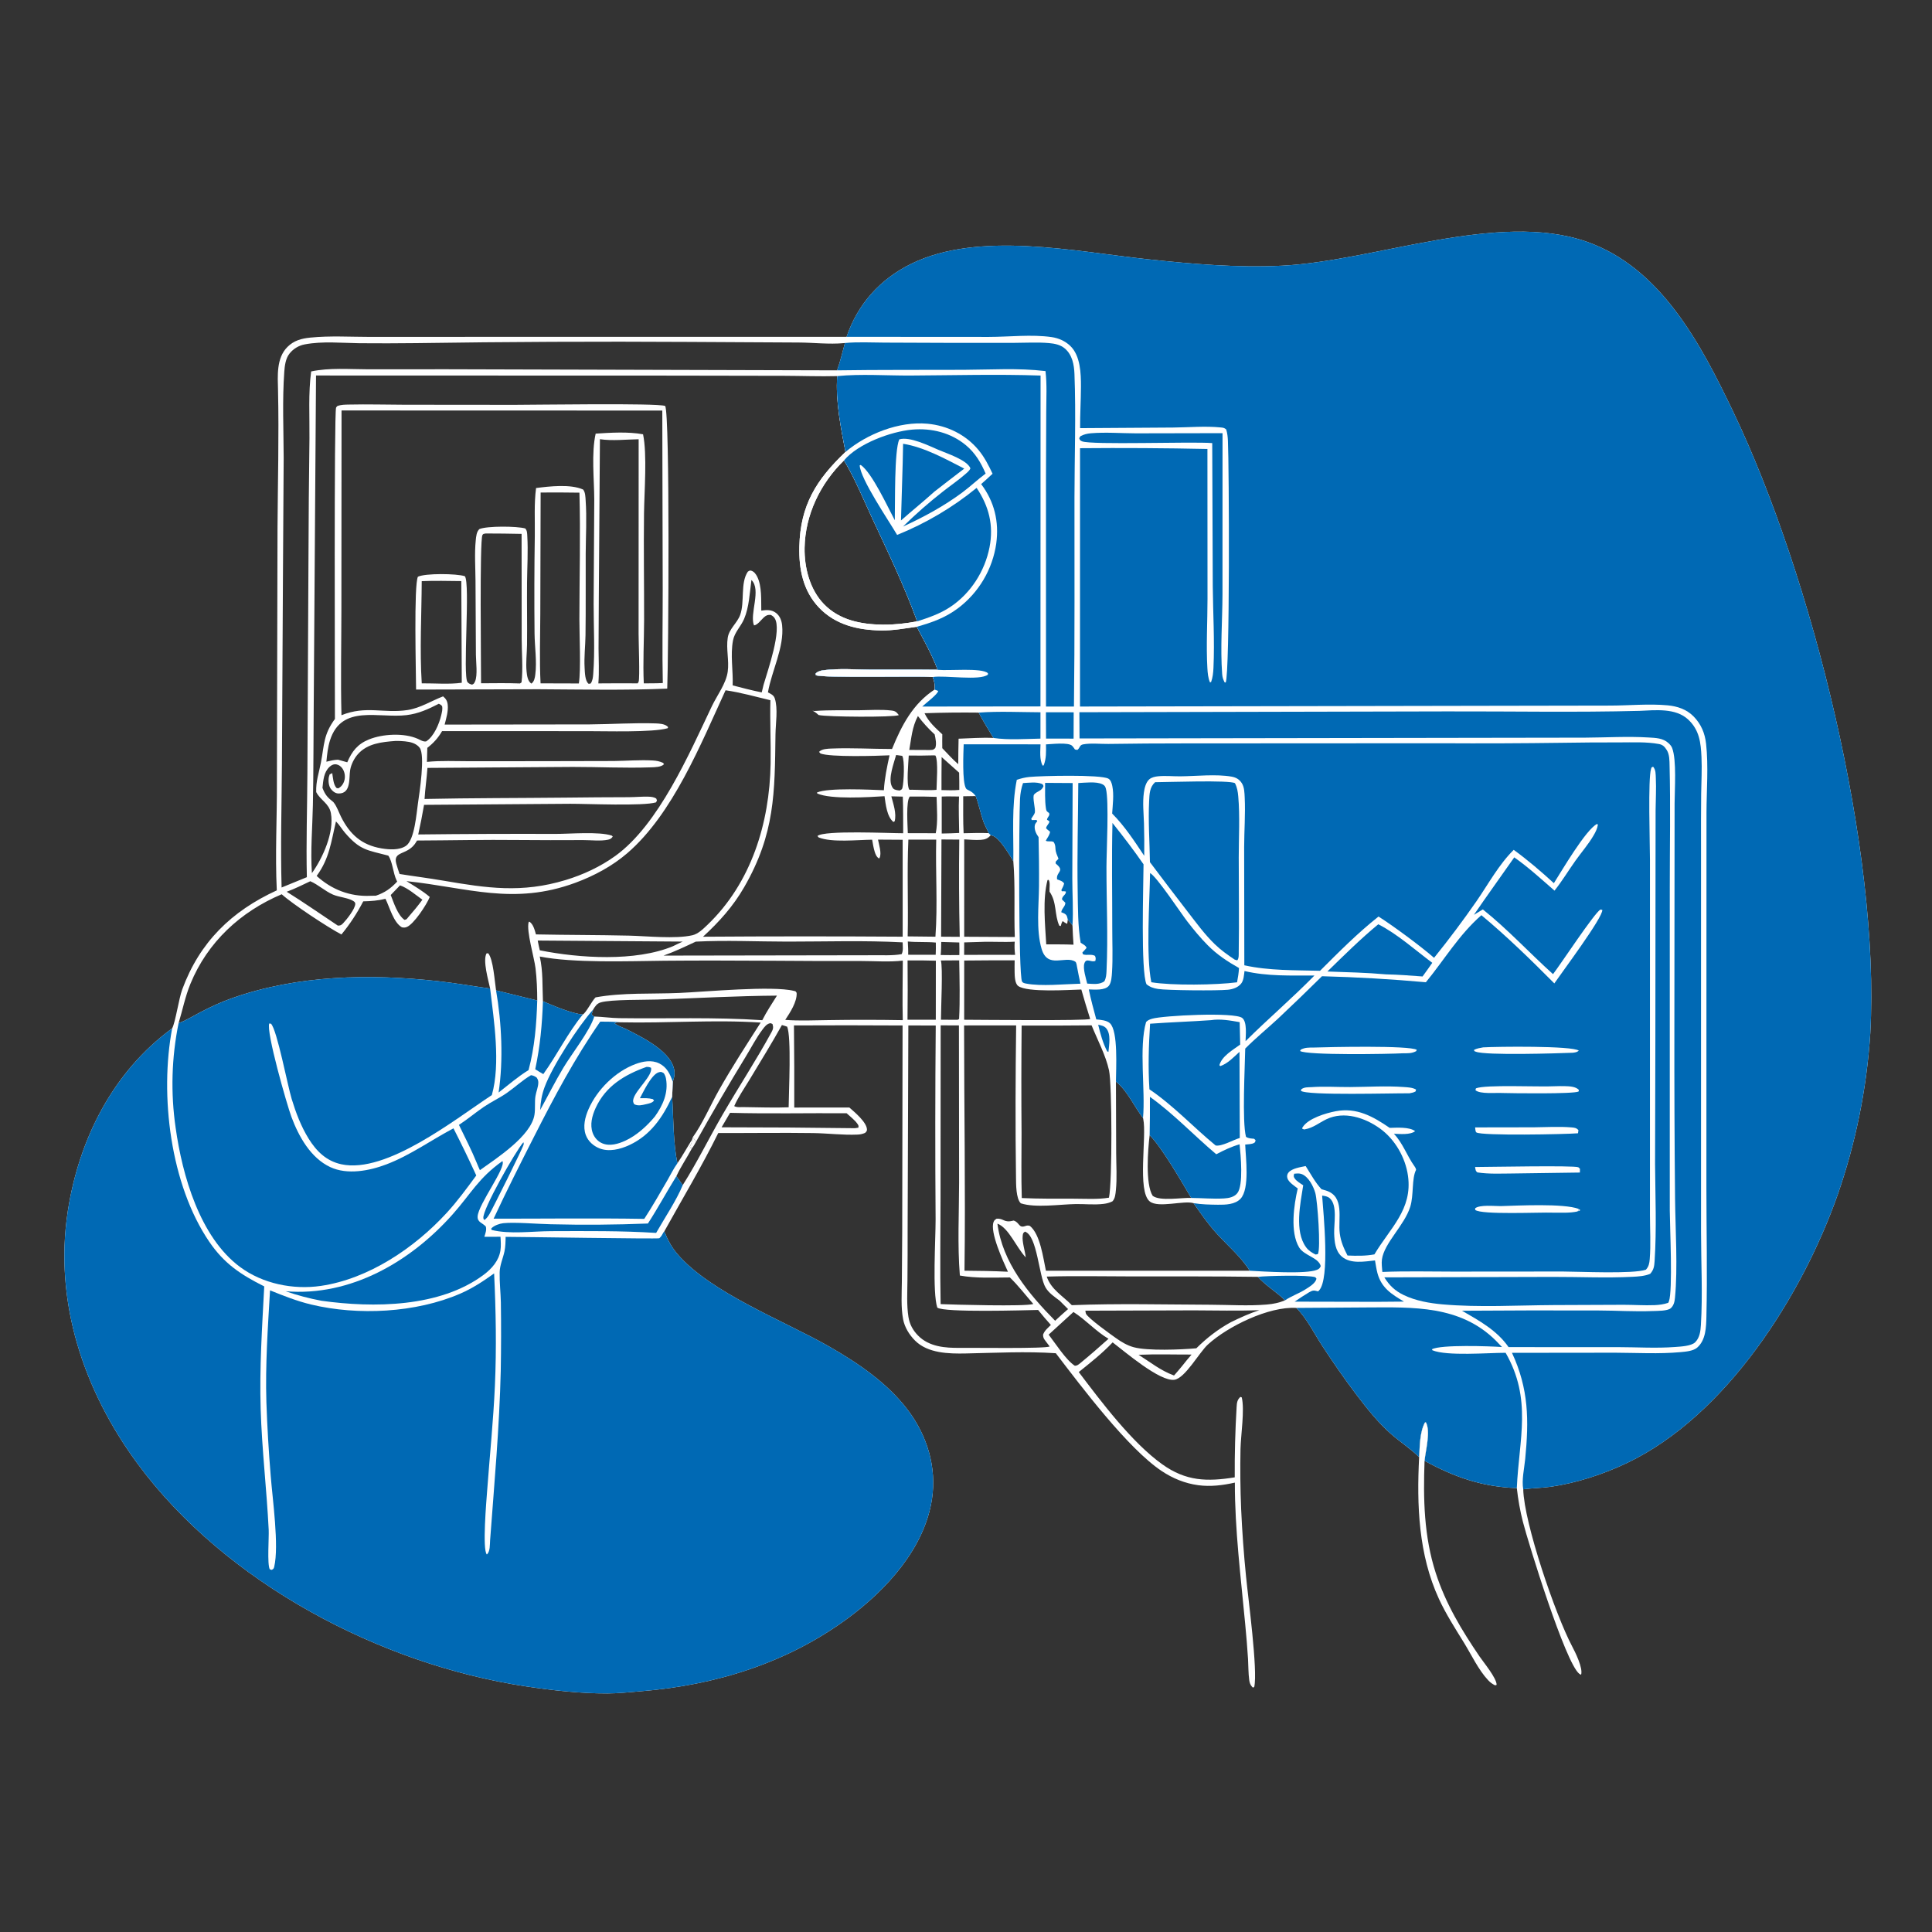
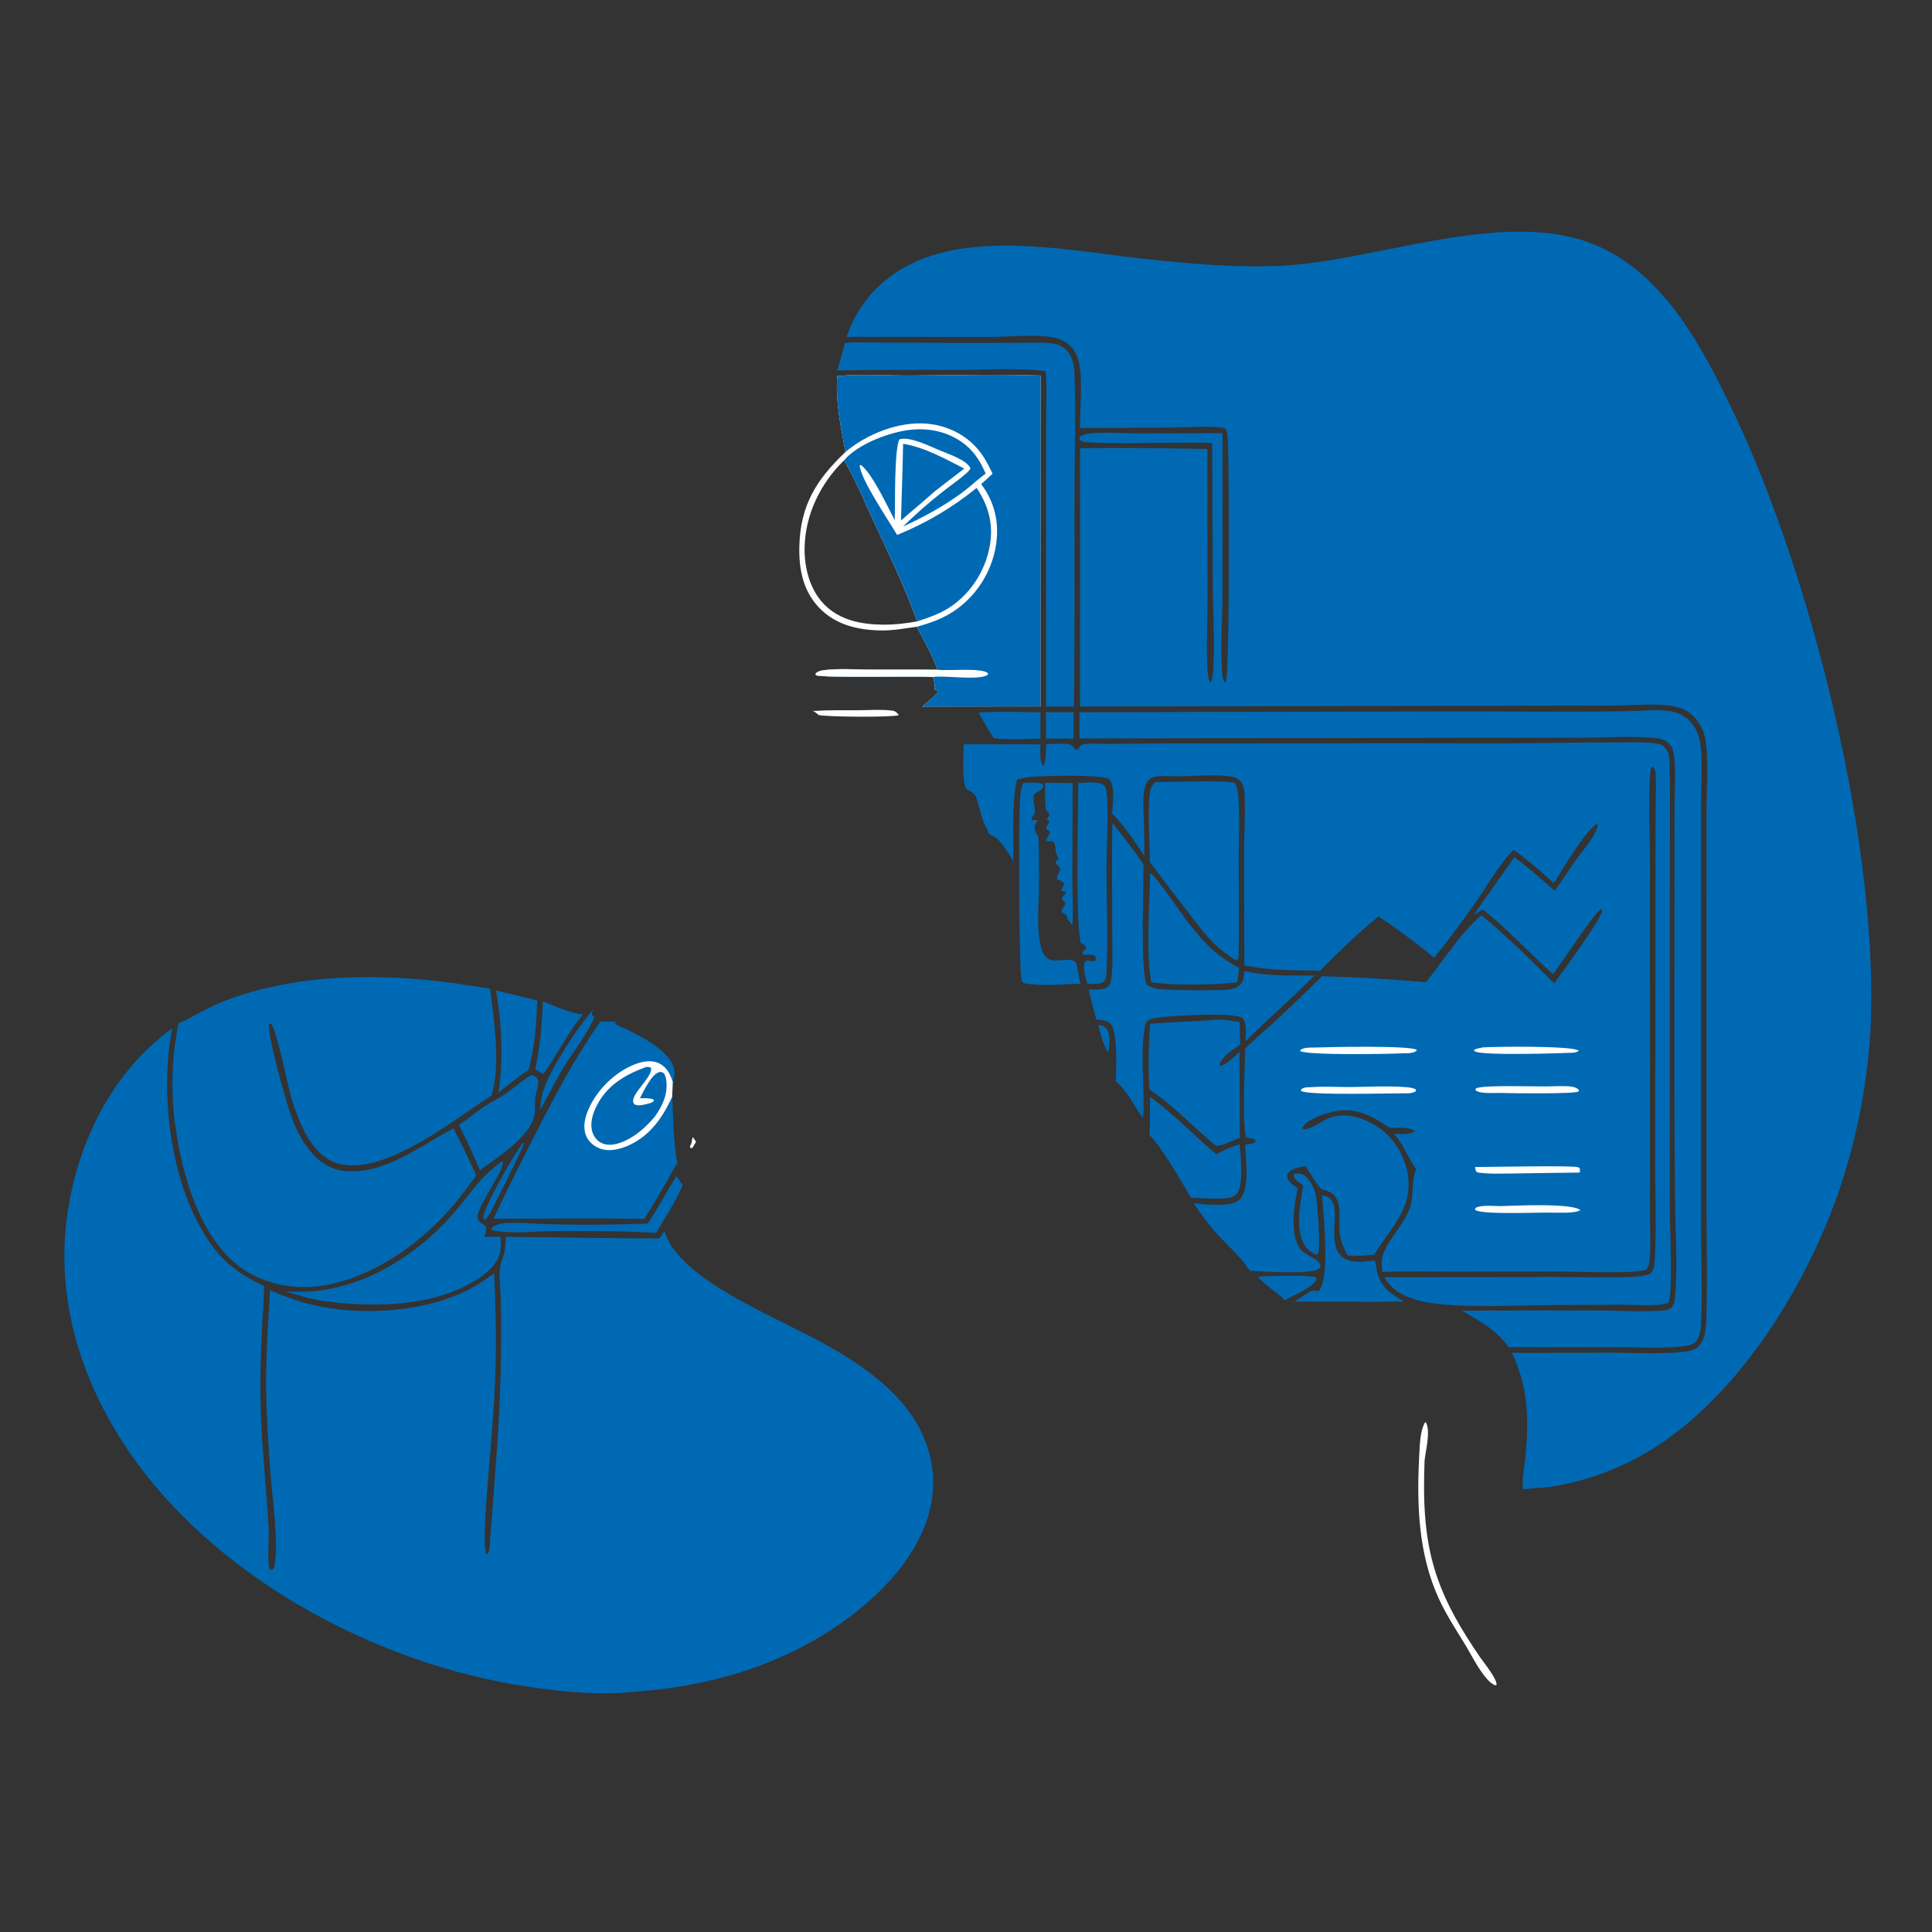
<svg xmlns="http://www.w3.org/2000/svg" width="1024" height="1024">
  <rect width="100%" height="100%" fill="#333333" stroke="none" />
-   <path fill="white" d="M448.7 178.527C454.59 161.171 466.467 147.925 482.971 139.821C518.805 122.224 570.007 133.334 608.364 137.426C631.849 139.932 655.819 141.993 679.44 140.826C728.673 138.393 793.807 111.627 840.927 128.092C880.41 141.888 901.637 182.7 918.616 218.184C960.517 305.751 996.595 450.842 991.305 547.543Q990.607 558.506 989.167 569.397Q987.727 580.287 985.551 591.055Q983.375 601.822 980.473 612.417Q977.571 623.012 973.957 633.386C955.101 686.804 915.027 750.229 862.421 775.378C850.041 781.296 835.922 785.936 822.286 787.957C817.329 788.692 812.293 788.683 807.346 789.361C807.78 807.32 824.431 855.918 833.212 872.498C834.919 875.721 839.108 884.101 838.019 887.613C837.563 887.459 837.482 887.466 837.042 887.123C829.691 881.398 810.07 817.884 807.168 806.586C805.641 800.643 804.634 794.798 803.942 788.714C785.667 788.108 770.936 782.911 755.04 774.266C755.568 768.897 758.403 758.591 755.727 753.822L755.202 754.012C752.436 759.286 752.542 766.469 752.176 772.317C747.7 767.848 742.146 764.293 737.372 760.116C730.534 754.134 724.497 746.541 719.004 739.307C712.637 730.925 706.599 722.164 700.833 713.358C696.623 706.929 692.554 698.585 687.071 693.224C672.543 692.326 650.684 703.009 640.182 712.651C635.643 716.819 628.103 730.507 622.468 731.305C614.766 732.396 596.294 716.482 589.722 711.487C584.271 717.276 577.946 722.245 571.763 727.222C583.743 743.023 599.894 764.581 616.044 776.13C628.582 785.095 639.776 785.377 654.437 783.023Q654.316 764.398 655.43 745.806C655.562 743.598 655.695 741.948 657.437 740.379L658.158 740.649C659.76 747.291 657.659 760.541 657.489 768.015Q657.168 783.963 657.835 799.901Q658.638 817.719 660.417 835.465C661.539 847.017 666.731 885.454 664.781 894.082L664.112 894.493C663.944 894.336 663.763 894.19 663.607 894.02C662.68 893.005 662.304 891.844 662.123 890.512C661.623 886.833 661.698 882.969 661.478 879.253Q660.886 870.021 659.984 860.814C657.673 836.011 654.466 810.738 654.499 785.818C648.096 787.245 641.653 788.06 635.107 787.187C628.061 786.248 621.579 783.584 615.687 779.654C597.811 767.734 573.161 734.972 559.606 717.239C543.873 716.188 527.673 717.032 511.904 717.361C502.947 717.547 491.765 717.323 484.996 710.543C481.946 707.489 479.474 703.516 478.664 699.236C477.451 692.826 477.947 685.893 478.004 679.39L478.195 652.795L478.385 543.523Q449.598 543.345 420.811 543.494Q421.049 565.26 420.968 587.028L450.173 587.003C452.926 589.42 459.485 594.854 459.509 598.735C459.515 599.618 459.079 599.822 458.541 600.448C457.129 601.051 456.002 601.291 454.466 601.359C446.772 601.698 438.714 600.663 430.98 600.552C414.224 600.31 397.453 600.593 380.693 600.516C372.157 617.911 361.541 635.624 352.095 652.651C353.866 657.101 355.832 660.861 358.944 664.534C376.352 685.072 415.523 700.026 439.228 713.549C454.768 722.413 470.521 733.12 481.348 747.575C491.464 761.08 496.513 777.707 493.964 794.55C490.024 820.583 469.92 842.511 449.514 857.605C417.295 881.439 379.212 893.203 339.553 896.413C333.72 896.885 327.835 897.544 321.98 897.56C307.691 897.598 292.952 895.95 278.821 893.827C201.802 882.259 119.403 839.008 72.766 775.587C44.383 736.988 28.518 690.039 35.944 641.92C41.801 603.965 59.747 568.123 91.25 545.045C93.034 541.673 94.74 529.436 96.6 524.387C105.813 499.375 122.665 482.949 146.704 471.911C145.786 452.882 146.836 433.571 146.769 414.501L147.086 279.829C147.231 255.541 147.905 231.35 147.363 207.06C147.19 199.273 146.373 189.838 152.371 183.864C155.768 180.481 159.798 179.408 164.421 178.939C174.945 177.871 185.903 178.571 196.491 178.569L254.145 178.54L448.7 178.527ZM165.32 462.779C171.096 454.703 177.246 441.132 175.372 430.968C174.412 425.758 169.815 424.168 167.593 419.815C167.409 413.876 169.007 409.874 170.098 404.179C171.904 394.75 171.374 389.401 177.519 381.069C177.535 365.81 177.011 218.998 178.13 216.073C178.261 215.729 178.587 215.495 178.816 215.206C180.873 214.441 182.948 214.477 185.121 214.427C194.814 214.205 204.552 214.498 214.25 214.52L272.748 214.574C283.336 214.581 347.94 213.552 352.554 215.155C355.136 219.408 354.311 348.704 353.649 364.984C331.014 365.941 308.193 365.435 285.536 365.313L220.533 365.487C220.498 356.694 219.28 309.831 221.512 305.67C225.436 303.796 241.974 303.958 246.384 305.398C249.331 309.138 245.151 358.2 247.793 361.545C248.369 362.274 249.318 362.702 250.203 362.865C251.148 362.531 251.313 362.17 251.755 361.235C253.251 358.075 252.257 350.692 252.24 347.054L252.028 307.848C251.987 300.818 251.449 293.363 252.156 286.386C252.355 284.412 252.546 281.798 254.104 280.408C258.208 278.73 273.858 278.824 278.397 280.088C279.414 281.263 279.383 282.525 279.475 284.05C279.961 292.163 279.423 300.584 279.346 308.721C279.242 319.706 279.468 330.694 279.339 341.676C279.284 346.382 278.625 351.284 279.106 355.963C279.329 358.13 279.692 361.089 281.664 362.327C283.161 361.171 283.474 359.404 283.712 357.577C284.626 350.578 283.389 342.747 283.32 335.646Q283.061 309.73 283.456 283.817C283.57 275.421 283.03 267.03 284.124 258.668C291.289 257.754 302.276 256.467 309.042 259.45C310.258 260.869 310.273 263.337 310.401 265.161C311.057 274.454 310.487 284.053 310.435 293.377C310.355 307.821 310.538 322.276 310.329 336.719C310.246 342.424 309.52 348.178 309.853 353.875C309.991 356.229 310.024 361.032 312.036 362.461L313.097 362.251C314.092 360.704 314.281 359.064 314.421 357.257C315.372 344.99 314.626 332.349 314.638 320.038L314.973 264.755C314.933 253.944 313.375 240.291 315.715 229.831C323.753 229.31 332.898 228.734 340.832 230.181C343.061 240.798 341.489 260.43 341.34 272.152C341.102 290.952 341.422 309.784 341.385 328.591C341.364 339.721 340.705 351.109 341.22 362.201C344.573 362.165 347.951 362.207 351.3 362.027C350.93 345.453 351.272 328.82 351.248 312.238L351.031 217.607L181.025 217.557L180.944 323.154C180.929 341.758 180.506 360.482 180.982 379.077C194.087 373.808 203.365 378.268 216.05 376.325C222.694 375.307 228.662 371.468 234.846 369.085C236.372 370.364 237.094 371.564 237.303 373.583C237.654 376.967 236.503 380.779 235.666 384.045L312.446 383.95C323.598 383.877 336.575 383.02 347.483 383.42C349.487 383.493 352.064 383.635 353.675 384.959C353.839 385.094 353.973 385.261 354.122 385.413L353.874 385.971C345.915 388.31 320.641 387.493 311.479 387.526L234.309 387.507C232.184 391.183 229.82 393.77 226.487 396.377Q226.332 400.097 226.288 403.819C233.663 403.056 241.389 403.467 248.811 403.461L287.107 403.436L325.286 403.353C332.107 403.278 339.147 402.683 345.949 403.067C348.008 403.184 349.576 403.489 351.451 404.34L351.941 405.046C350.485 406.616 346.979 406.637 344.914 406.709C331.21 407.187 317.305 406.473 303.579 406.49L226.556 407.003C226.196 412.505 225.346 417.975 225.022 423.469C249.874 422.947 274.711 423.011 299.565 422.758Q316.447 422.552 333.329 422.521C336.744 422.507 340.218 422.155 343.616 422.253C345.142 422.297 346.454 422.427 347.799 423.202L348.21 424.234L347.719 425.264C341.036 427.332 311.011 425.996 302.292 426.021L224.757 426.583Q223.407 434.469 221.672 442.28Q258.004 441.863 294.339 441.989C302.011 442.018 317.425 440.602 324.287 442.898L324.772 443.387C324.146 444.387 323.426 444.811 322.266 445.061C318.384 445.899 313.041 445.254 309.015 445.266C297.557 445.3 286.126 445.354 274.667 445.22C256.807 445.012 238.891 445.418 221.025 445.499L220.691 446.094C216.336 453.692 208.189 450.617 210.004 457.647C210.49 459.526 211.167 461.39 211.781 463.233C219.481 464.466 227.233 465.437 234.916 466.754C258.132 470.733 276.508 473.478 299.743 466.449C309.102 463.618 318.27 459.345 326.207 453.604C349.108 437.039 365.38 399.373 377.262 374.385C380.024 368.576 384.831 362.385 385.707 355.991C386.523 350.03 384.785 344.005 385.715 337.997C386.451 333.241 390.747 330.242 392.31 325.905C394.818 318.945 392.282 309.041 396.373 302.971C397.056 302.607 397.315 302.246 398.119 302.464C399.67 302.883 400.709 304.359 401.383 305.74C403.851 310.795 403.378 318.085 403.495 323.634C406.288 323.232 408.94 323.054 411.305 324.873C413.373 326.464 414.275 328.892 414.537 331.417C415.743 343.075 408.987 355.58 407.027 366.981C408.543 367.793 410.049 368.381 410.634 370.123C412.439 375.488 411.095 383.543 411.023 389.213C410.631 420.225 410.775 441.884 394.417 470.247C388.529 480.455 381.221 488.549 372.613 496.484Q425.525 496.115 478.437 496.464L478.428 445.095L465.364 445.013C465.837 447.461 467.397 452.378 466.195 454.659C466.125 454.792 466.019 454.902 465.931 455.023C464.654 454.311 464.048 452.846 463.613 451.461C462.966 449.404 462.64 447.18 462.256 445.057C454.376 445.134 440.85 446.657 433.903 443.849L433.264 443.103C436.721 439.937 471.758 441.66 478.704 441.633C478.654 435.175 478.758 428.673 478.497 422.223L472.43 422.074C473.452 426.111 475.299 431.198 474.178 435.298L473.531 435.668C470.047 432.825 469.406 426.193 468.824 422.002C460.355 422.534 440.499 423.808 433.172 420.575L433.014 420.046C439.148 417.398 461.124 418.571 468.472 418.834C468.843 412.523 470.129 406.491 471.472 400.33C464.539 400.66 440.067 401.377 434.871 399.366L434.106 398.513C435.633 396.862 438.749 396.821 440.92 396.735C451.537 396.314 462.178 396.982 472.792 396.977C477.88 384.466 483.827 373.042 495.352 365.476C495.737 363.134 495.117 361.046 494.411 358.826C485.581 358.28 436.169 359.465 432.455 357.874L432.25 357.073C432.391 356.929 432.518 356.769 432.674 356.64C433.821 355.689 435.315 355.367 436.762 355.19C444.719 354.219 453.661 354.861 461.716 354.915C473.465 354.993 485.221 354.825 496.967 354.98C493.999 347.032 489.858 339.68 485.899 332.202C479.505 333.061 473.494 334.249 466.983 334.152C454.714 333.969 442.81 331.201 434.087 322.034C425.625 313.143 423.376 301.624 423.665 289.704C424.199 267.707 432.666 254.283 448.113 239.548C445.656 226.579 442.799 212.566 443.747 199.335C434.417 199.583 425.025 199.214 415.688 199.185L355.767 199.08L167.499 199.022L166.288 373.099C166.11 390.945 166.196 408.804 165.84 426.646C165.602 438.516 164.495 450.976 165.32 462.779ZM223.527 308.026C223.44 325.645 222.402 344.743 223.538 362.184C230.391 362.123 238.016 362.816 244.748 361.873L244.504 307.985C237.525 307.925 230.501 307.72 223.527 308.026ZM538.581 543.487L510.982 543.499C510.985 586.811 511.77 630.201 511.198 673.504C518.886 673.562 526.551 673.663 534.231 674.048C531.808 668.734 524.41 652.825 526.67 647.537C527.067 646.609 527.397 646.524 528.176 645.949C532.197 645.626 531.938 648.371 537.218 646.918C540.352 647.796 539.912 651.025 543.199 649.9C544.25 649.541 544.776 649.405 545.872 649.762C551.365 654.214 552.894 666.703 554.359 673.511L662.363 673.521C657.947 666.313 650.861 660.364 645.175 654.128C640.49 648.989 636.565 643.415 632.631 637.703C627.461 636.112 613.959 640.463 609.388 636.78C602.633 631.338 607.895 602.393 605.943 593.066C605.907 592.895 605.864 592.725 605.824 592.555C601.013 586.282 597.646 578.298 591.474 573.237L591.595 611.233C591.617 617.638 592.097 624.445 591.442 630.809C591.238 632.797 591.072 635.243 589.614 636.739C588.016 637.508 586.665 637.869 584.901 638.087C580.001 638.69 574.985 638.099 570.061 638.179C561.795 638.313 548.827 640.323 541.055 637.782C538.438 635.237 538.549 627.541 538.501 624.065C538.127 597.268 538.226 570.285 538.581 543.487ZM314.977 538.78C319.381 538.902 323.792 539.58 328.246 539.641C353.504 539.988 378.781 539.023 404.026 540.727C406.256 536.237 409.162 531.964 411.803 527.701C390.664 527.85 369.503 529.039 348.376 529.773C341.765 530.003 323.85 529.687 318.438 531.277C316.295 531.907 315.498 533.317 314.381 535.088L313.625 537.508C314.309 538.595 313.856 538.172 314.977 538.78ZM384.56 365.861C371.514 394.206 356.658 431.373 332.498 452.185C324.495 459.078 314.834 464.251 304.953 467.893C272.117 479.994 247.913 470.439 215.433 467.019C219.661 469.663 223.977 472.167 227.782 475.405C226.228 479.366 219.291 489.952 215.532 491.353C214.554 491.718 214.011 491.671 213.015 491.495C208.531 488.931 206.521 480.841 204.302 476.382C200.479 477.352 196.462 477.654 192.528 477.733C189.236 484.062 185.496 489.769 180.971 495.289C174.028 491.72 154.693 478.925 149.315 473.971C127.442 483.224 109.986 499.358 100.914 521.488C98.102 528.348 96.792 535.301 94.643 542.309C98.648 540.844 102.464 538.461 106.243 536.484C111.697 533.631 117.244 531.072 123.052 529.024C157.809 516.772 195.829 516.05 232.126 520.031C241.375 521.045 250.557 522.674 259.776 523.941C258.879 519.626 255.776 509.156 257.859 505.331L258.74 505.252C261.448 508.329 262.185 520.228 262.92 524.919L284.751 530.281C284.742 524.615 284.517 518.828 283.84 513.202C283.146 507.436 278.935 493.596 280.183 488.764L280.519 488.476C282.648 489.706 283.439 493.062 284.063 495.254C300.52 495.587 317.015 495.524 333.454 495.906C342.829 496.124 358.031 497.771 367.027 495.691C370.051 494.992 372.768 492.29 374.961 490.192C398.204 467.95 407.897 436.285 408.442 404.754C408.636 393.556 408.037 382.328 408.326 371.139C400.497 369.285 392.524 367 384.56 365.861ZM358.491 623.408L361.864 628.13C369.486 616.123 375.817 603.157 382.961 590.834C391.431 576.223 400.763 561.994 408.857 547.183C409.769 545.513 410.01 544.609 409.451 542.766C408.759 542.447 408.593 542.185 407.805 542.426C406.159 542.931 405.173 544.329 404.175 545.641C400.748 550.144 398.08 555.471 395.099 560.297Q381.559 582.455 368.93 605.144L367.226 602.684C372.108 596.065 376.795 585.347 381.053 577.803C387.94 565.6 395.633 553.799 403.175 541.994C378.502 540.356 353.581 542.398 328.887 541.845C327.59 541.815 326.917 541.708 325.716 542.312C327.308 543.809 330.146 544.544 332.112 545.557C340.411 549.833 357.04 557.709 357.518 568.494C357.591 570.161 357.122 571.753 356.593 573.313L356.256 581.328C356.977 592.79 356.766 605.364 359.024 616.577C361.798 612.537 364.15 608.202 366.766 604.057C366.747 604.316 366.741 604.576 366.708 604.833C366.558 606.014 366.196 606.645 365.644 607.669L365.943 608.362L366.75 608.619C364.118 613.578 360.84 618.329 358.491 623.408ZM199.239 474.736C203.969 473.125 207.064 470.942 210.507 467.266L210.154 466.531C208.289 462.597 208.125 456.876 205.827 453.508C194.549 450.517 190.943 450.738 182.934 441.488C181.263 439.558 179.87 437.133 178.081 435.365C175.484 446.185 174.645 455.006 167.833 464.261C175.766 471.493 185.492 475.284 196.264 474.797C197.258 474.752 198.244 474.736 199.239 474.736ZM276.454 282.968Q266.952 282.761 257.448 282.752C256.643 282.938 256.106 282.794 255.695 283.591C254.165 286.561 255.002 352.964 254.968 362.153C261.826 362.138 268.73 361.971 275.58 362.251L276.417 361.688C277.282 354.588 276.489 345.824 276.502 338.512L276.454 282.968ZM403.731 366.976L404.731 362.869C406.822 355.589 414.625 333.726 410.556 327.627C409.978 326.76 409.402 326.406 408.523 325.897C406.799 325.819 405.987 326.184 404.713 327.366C403.334 328.645 401.507 331.26 399.64 331.472C397.16 325.414 403.666 312.578 398.271 307.389C397.369 314.109 397.068 321.767 394.385 328.065C392.682 332.061 389.365 335.039 388.516 339.417C387.032 347.065 388.627 355.477 388.327 363.27C393.442 364.583 398.546 365.962 403.731 366.976ZM495.799 496.471C497.04 479.442 495.786 462.092 496.214 445.004L481.456 445.023C480.679 462.105 481.478 479.221 481.088 496.306L495.799 496.471ZM414.439 543.29C408.952 553.151 402.975 562.768 397.16 572.439C394.454 576.939 391.272 581.451 389.152 586.258C390.487 587.062 392.547 586.773 394.125 586.79C402.057 586.854 410.079 587.217 418.001 586.896C418.066 578.814 419.538 549.369 417.179 544.15C416.271 543.853 415.366 543.526 414.439 543.29ZM498.804 496.468L508.674 496.534Q508.096 470.77 508.434 445.002L498.998 444.933L498.804 496.468ZM577.813 540.064Q575.337 532.307 573.128 524.469C566.866 524.615 544.467 526.189 539.634 522.575C537.887 521.269 537.812 517.29 537.767 515.334C537.719 513.226 537.758 511.112 537.789 509.003Q524.419 508.962 511.049 509.105L511.032 540.489C517.289 540.499 576.38 541.138 577.813 540.064ZM559.236 700.025Q562.606 696.867 566.097 693.843L561.575 689.34C558.94 687.37 555.899 685.336 554.188 682.448C550.567 676.338 549.82 654.972 543.25 652.784C542.241 653.516 542.214 653.682 542.052 654.941C541.636 658.167 543.318 663.074 543.667 666.446C538.486 660.893 534.703 650.849 528.655 648.56C531.313 669.217 545.172 685.735 559.236 700.025ZM495.964 543.554L481.443 543.502L481.061 651.817Q481.086 665.149 480.968 678.481C480.923 684.925 480.487 691.667 481.501 698.048C482.116 701.918 483.873 705.123 486.619 707.904C492.477 713.838 500.984 714.501 508.868 714.386C514.953 714.298 554.465 714.904 556.344 713.643L554.291 710.936C553.259 709.527 552.949 709.274 552.826 707.476C553.564 705.255 555.375 703.87 556.991 702.26C554.656 699.662 552.403 697.032 550.22 694.305C543.326 694.437 500.25 695.779 496.774 693.051C494.142 684.81 495.909 657.054 495.89 646.242Q495.512 594.897 495.964 543.554ZM382.457 597.495Q417.775 597.489 453.09 597.969L454.956 597.703C455.124 596.667 455.06 596.529 454.475 595.676C453.072 593.632 450.555 591.747 448.731 590.045C428.167 589.897 407.495 590.388 386.946 589.819L382.457 597.495ZM286.107 503.682C307.053 507.883 336.869 509.791 356.734 501.494C358.434 500.67 360.125 499.809 361.86 499.06L284.997 498.509C285.357 500.231 285.669 501.98 286.107 503.682ZM555.809 707.388C559.445 712.073 564.904 720.759 569.665 723.875C570.99 723.879 571.661 723.203 572.646 722.429C577.739 718.257 582.631 713.969 587.54 709.585C580.915 705.706 575.528 699.579 568.956 695.381L555.809 707.388ZM232.585 373.002C226.981 375.882 221.822 378.254 215.515 379.026C200.768 380.83 181.016 373.093 174.908 392.403C173.75 396.063 173.362 399.914 172.991 403.718C175.057 403.224 177.014 402.717 179.151 402.662Q181.616 403.311 184.061 404.031C186.519 398.259 189.502 394.365 195.537 391.924C202.892 388.949 214.108 388.349 221.438 391.586C222.853 392.211 224.251 393.216 225.841 392.967C229.954 390.405 232.758 383.738 233.841 379.138C234.233 377.471 234.657 375.979 234.324 374.273C233.687 373.553 233.513 373.431 232.585 373.002ZM495.992 540.493L496.021 509.191Q488.527 508.962 481.031 509.053Q481.185 524.774 480.998 540.494L495.992 540.493ZM481.155 441.589L495.967 441.628C497.192 435.538 496.542 428.578 496.413 422.361Q489.306 422.09 482.194 422.187C480.105 424.661 481.068 437.6 481.155 441.589ZM481.934 397.477L492.625 397.525C494.195 397.436 494.527 397.633 495.696 396.508C496.522 394.375 495.865 391.454 495.387 389.257Q490.508 384.786 486.51 379.513C483.374 385.465 483.099 391.027 481.934 397.477ZM499.436 389.201C499.426 391.645 499.358 394.103 499.425 396.546C502.185 399.388 504.882 402.467 507.892 405.04Q507.903 398.279 508.074 391.521C514.16 391.335 520.464 390.814 526.539 391.136C523.871 386.697 521.126 382.289 518.72 377.701Q504.369 377.526 490.025 378.023C492.216 382.693 495.767 385.735 499.436 389.201ZM368.772 499.085C363.134 501.707 357.541 504.422 351.67 506.488L462.467 506.303C467.473 506.223 472.983 506.601 477.9 505.716C478.819 503.909 478.466 501.469 478.413 499.465C458.208 498.383 437.666 499.078 417.424 499.07C401.342 499.064 384.803 498.255 368.772 499.085ZM170.916 417.569C172.259 421.186 173.62 422.734 176.653 425.075C176.785 425.244 176.921 425.411 177.051 425.583C178.606 427.636 179.587 430.571 180.745 432.889C185.397 442.198 191.651 447.879 202.133 449.649C206.208 450.337 211.624 450.736 215.178 448.306C219.749 445.18 220.742 431.085 221.54 425.65C222.365 420.035 225.412 400.269 222.438 396.34C220.622 393.941 217.488 393.2 214.653 392.929Q212.122 392.662 209.577 392.721C202.442 393.254 194.74 394.015 189.677 399.74C187.685 401.992 186.134 405.106 185.602 408.071C184.865 412.178 186.245 420.618 179.516 420.57C177.792 420.558 176.45 419.52 175.428 418.226C174.143 416.596 173.891 413.618 174.346 411.666C174.46 411.178 174.58 410.879 174.75 410.381C174.905 410.329 175.061 410.281 175.214 410.224C175.852 409.988 175.623 410.124 176.078 409.655C176.473 412.06 176.633 415.818 178.352 417.633C179.25 417.84 179.068 417.99 179.763 417.569C181.375 416.593 182.378 414.752 182.687 412.928C183.011 411.008 182.579 408.83 181.432 407.243C180.688 406.214 179.642 405.392 178.368 405.153C176.938 404.884 175.706 405.481 174.682 406.427C171.546 409.325 171.357 413.62 170.916 417.569ZM508.252 543.495L498.574 543.457L498.504 635.976C498.461 654.417 498.183 672.763 498.552 691.209C505.898 691.5 543.067 692.559 547.69 691.151C543.63 686.527 539.672 681.323 535.259 677.071C526.492 677.11 517.397 677.619 508.745 676.063C507.425 659.662 508.323 643.228 508.342 626.805L508.252 543.495ZM631.379 634.939C626.209 626.266 615.726 607.962 609.333 601.693C608.42 609.161 606.978 627.566 610.941 633.807C614.849 636.807 626.265 634.693 631.379 634.939ZM416.188 540.558C423.844 541.17 431.783 540.747 439.462 540.668Q458.975 540.362 478.488 540.703C478.225 530.202 478.465 519.646 478.505 509.14C471.454 509.986 463.849 509.365 456.717 509.364Q433.661 509.421 410.605 509.224C391.083 509.153 371.524 509.015 352.004 509.215C333.149 509.407 304.058 510.522 286.073 506.975C287.881 514.769 287.413 522.748 287.765 530.687C293.146 533.013 303.275 537.305 308.917 537.704C310.783 536.57 313.539 530.758 315.658 528.632C330.049 526 345.312 526.917 359.892 526.289C373.73 525.693 409.383 522.315 420.769 525.189C421.798 525.448 421.634 525.277 422.24 526.268C422.504 531.009 418.741 536.704 416.188 540.558ZM151.957 472.642C161.144 478.378 170.037 484.597 179.061 490.587C180.409 490.614 180.892 490.354 181.845 489.366C183.688 487.458 188.358 481.617 188.3 478.982C188.284 478.264 187.747 477.859 187.174 477.503C184.436 475.803 179.634 475.531 176.463 474.146C172.191 472.28 168.673 468.887 164.464 467.071C160.346 469.017 156.245 471.096 151.957 472.642ZM499.132 422.185L499.132 441.786Q503.759 441.725 508.38 441.485C508.331 435.089 507.997 428.55 508.309 422.17C505.253 422.141 502.186 422.048 499.132 422.185ZM286.508 362.189L306.807 362.249C307.953 354.871 307.082 336.657 307.09 328.149C307.111 305.858 307.722 283.391 307.115 261.122Q296.832 260.955 286.547 261.046L286.372 325.173C286.333 337.465 285.878 349.919 286.508 362.189ZM207.094 474.381C208.719 478.454 210.731 484.976 214.389 487.552C215.664 487.328 215.587 487.057 216.394 486.116C219.019 483.109 221.532 480.1 223.88 476.871C220.34 474.33 216.119 470.67 212.019 469.257L207.094 474.381ZM541.485 543.564Q541.215 572.071 541.442 600.577C541.457 612.068 541.197 623.489 541.568 634.987C550.746 635.413 559.942 635.323 569.127 635.329C575.194 635.332 581.783 635.796 587.776 634.795C589.571 626.452 589.4 574.711 587.811 567.346C586.077 559.309 581.653 551.125 578.568 543.454Q560.027 543.642 541.485 543.564ZM622.263 729.039C623.726 727.354 625.217 725.687 626.606 723.941C628.214 721.894 629.838 719.894 631.56 717.94C622.239 717.969 612.781 717.648 603.477 718.069C609.705 721.976 615.131 726.434 622.118 728.984C622.166 729.002 622.214 729.021 622.263 729.039ZM511.044 499.49L511.015 506.104L530.375 506.061L538.021 506.1C537.754 503.698 537.626 501.535 537.826 499.113C531.723 499.476 525.663 498.957 519.582 499.245Q515.314 499.42 511.044 499.49ZM481.654 400.446C481.501 404.251 480.289 415.513 481.901 418.518C482.288 418.563 482.774 418.695 483.147 418.579C487.53 418.602 492.018 419.017 496.377 418.633C496.395 414.827 497.392 403.467 495.818 400.466L495.157 400.353Q488.407 400.558 481.654 400.446ZM499.005 418.764C502.158 418.84 505.302 418.976 508.447 418.669C508.432 415.627 508.48 412.567 508.362 409.529Q503.763 405.351 499.087 401.259C499.049 407.092 498.961 412.931 499.005 418.764ZM495.937 506.058C496.044 503.889 496.055 501.746 496.007 499.574C491.055 499.103 486.049 499.501 481.156 499.012C481.248 501.341 481.427 503.703 481.35 506.032L495.937 506.058ZM498.871 499.254C498.832 501.57 498.814 503.873 498.586 506.18C501.878 506.199 505.189 506.29 508.479 506.196C508.54 503.971 508.499 501.759 508.447 499.535L498.871 499.254ZM474.966 400.166C473.773 404.527 470.631 412.563 472.687 416.754C473.313 418.029 473.612 418.325 474.949 418.696C475.539 418.859 476.257 418.909 476.855 418.99C477.775 418.446 478.061 418.578 478.33 417.481C479.049 414.546 479.607 403.062 478.197 400.614L474.966 400.166ZM507.553 540.513L508.34 540.077C508.864 529.825 508.573 519.283 508.404 509.01L498.656 509.08C499.828 512.35 498.697 534.842 498.729 540.48L507.553 540.513ZM517.131 421.933L510.53 422.04C510.554 428.553 510.399 435.134 510.735 441.636C515.163 441.535 519.589 441.393 524.017 441.569C523.193 439.462 521.975 437.593 521.224 435.44C519.669 430.984 518.788 426.349 517.131 421.933ZM565.951 487.416L565.642 489.638C564.667 489.248 564.07 488.819 563.234 488.2C562.647 489.137 562.491 489.773 562.231 490.831L561.45 490.627C558.781 484.768 560.269 478.318 556.277 472.596C556.112 470.643 556.752 467.951 555.821 466.352L555.211 466.439C552.529 476.736 553.92 489.912 554.533 500.518C559.34 500.564 564.183 500.485 568.983 500.698Q568.616 495.607 568.439 490.506C567.676 489.357 566.895 488.422 565.951 487.416ZM537.085 456.476C535.308 453.413 533.4 450.315 531.213 447.527C529.797 445.721 527.498 442.951 525.088 442.681C523.571 444.414 522.207 444.971 519.901 445.133C516.996 445.336 513.961 445.029 511.054 444.88L511.045 496.49L537.871 496.633C537.357 483.306 538.185 469.734 537.085 456.476ZM575.285 694.691C575.37 695.19 575.363 695.714 575.54 696.188C576.41 698.513 588.84 707.333 591.415 709.172C594.312 711.242 597.435 713.123 600.901 714.058C608.383 716.078 625.894 715.357 634.077 714.621C639.68 709.084 645.394 704.652 652.288 700.834C657.232 698.416 662.257 696.129 667.492 694.41C655.95 694.874 644.304 694.534 632.749 694.514L575.285 694.691ZM554.787 676.621C557.16 683.537 563.22 686.758 568.082 691.77C592.455 690.803 617.163 691.448 641.569 691.535C651.515 691.57 661.551 692.268 671.475 691.426C674.854 691.139 677.902 690.522 681.056 689.223C676.603 684.681 671.035 681.595 666.695 676.758C644.114 676.449 621.486 676.538 598.892 676.521C584.215 676.509 569.454 676.187 554.787 676.621ZM317.969 232.774L317.385 316.454L317.243 343.749C317.261 349.89 317.645 356.095 317.139 362.219Q327.567 362.122 337.995 362.19C338.161 361.892 338.39 361.622 338.493 361.297C339.179 359.122 338.467 340.071 338.465 335.838L338.499 232.811C331.941 232.907 324.405 233.771 317.969 232.774ZM149.252 470.4L162.64 464.923C162.208 446.615 162.835 428.286 162.922 409.977L163.495 296.16Q163.593 264.185 164.019 232.213C164.13 220.458 163.372 208.546 164.91 196.872C174.629 194.81 185.318 195.731 195.221 195.743L236.556 195.717L443.657 196.293C445.391 191.631 446.499 186.599 447.829 181.8C447.627 181.822 447.426 181.846 447.225 181.865C439.494 182.595 431.092 181.581 423.26 181.541L365.023 181.224Q292.754 180.799 220.491 181.866Q205.472 182.048 190.452 181.917C180.926 181.78 170.967 180.757 161.553 182.526Q160.953 182.636 160.366 182.8Q159.779 182.964 159.209 183.181Q158.639 183.397 158.091 183.665Q157.543 183.932 157.022 184.248Q156.5 184.564 156.01 184.925Q155.519 185.287 155.063 185.692Q154.607 186.097 154.19 186.541Q153.772 186.986 153.397 187.466C151.361 190.04 150.896 193.914 150.67 197.097C149.597 212.16 150.301 227.57 150.354 242.68L149.973 304.785L149.427 404.872C149.279 426.701 148.645 448.578 149.252 470.4ZM447.345 244.018C434.874 256.128 426.745 272.797 426.448 290.375C426.272 300.857 429.225 312.449 436.667 320.162C444.926 328.722 456.397 330.951 467.864 331.082C474.049 331.152 480.043 330.457 486.113 329.333C479.396 310.77 470.708 292.75 462.37 274.864C457.581 264.59 453.195 253.719 447.345 244.018Z" />
  <path fill="#0069B4" d="M448.7 178.527C454.59 161.171 466.467 147.925 482.971 139.821C518.805 122.224 570.007 133.334 608.364 137.426C631.849 139.932 655.819 141.993 679.44 140.826C728.673 138.393 793.807 111.627 840.927 128.092C880.41 141.888 901.637 182.7 918.616 218.184C960.517 305.751 996.595 450.842 991.305 547.543Q990.607 558.506 989.167 569.397Q987.727 580.287 985.551 591.055Q983.375 601.822 980.473 612.417Q977.571 623.012 973.957 633.386C955.101 686.804 915.027 750.229 862.421 775.378C850.041 781.296 835.922 785.936 822.286 787.957C817.329 788.692 812.293 788.683 807.346 789.361C806.461 784.414 807.893 778.36 808.384 773.334C810.399 752.702 810.287 736.171 801.378 717.028L856.176 716.964C867.571 717.01 879.364 717.705 890.712 716.659C893.495 716.402 897.465 716.107 899.616 714.198C904.158 710.169 904.301 703.381 904.434 697.756C904.968 675.065 904.44 652.222 904.429 629.518L904.453 500.133L904.479 430.635C904.511 418.707 905.57 406.112 904.265 394.265C903.644 388.623 901.629 383.763 897.584 379.671C893.907 375.951 889.003 374.312 883.875 373.837C874.012 372.924 863.564 373.944 853.62 373.976L788.388 374.089L572.422 374.479L572.44 237.56Q606.204 237.253 639.962 237.963L640.005 317.312C640.009 329.467 639.238 342.108 639.94 354.208C640.084 356.697 640.318 359.405 641.332 361.695L641.911 361.487C642.793 359.047 643.042 356.549 643.16 353.974C643.817 339.648 642.93 325.077 642.793 310.721L642.506 234.848C631.618 233.972 578.101 235.947 573.467 233.896C572.438 233.441 572.385 233.252 571.992 232.27L572.668 231.19C574.507 230.229 576.168 229.811 578.236 229.64C586.071 228.992 594.133 229.65 601.999 229.677L647.967 229.584L647.943 314.986C647.892 328.989 646.752 343.277 647.768 357.24C647.893 358.957 648.298 360.14 649.072 361.669L649.652 361.747C651.903 356.296 651.471 247.031 650.823 233.61C650.723 231.544 650.523 229.616 649.922 227.624C648.928 226.745 648.288 226.681 646.98 226.55C638.744 225.726 630.052 226.536 621.76 226.607L572.482 226.928C572.427 219.611 572.904 212.297 572.927 204.979C572.949 197.963 572.673 188.487 567.231 183.301C564.565 180.761 561.072 179.207 557.449 178.679C546.789 177.125 534.832 178.571 524.019 178.575L448.7 178.527Z" />
  <path fill="#0069B4" d="M91.25 545.045C84.553 580.545 90.287 627.896 110.93 658.18C118.857 669.809 127.641 675.589 140.053 681.821C138.905 703.563 137.498 725.068 138.158 746.866C138.806 768.268 141.363 789.502 142.415 810.863C142.612 814.871 141.541 828.941 142.973 831.751L144.024 832.081C144.918 831.532 145.085 831.486 145.342 830.403C147.971 819.334 144.429 794.442 143.484 782.25Q141.866 762.742 141.19 743.179C140.589 723.188 141.968 703.821 143.122 683.915C150.273 686.783 157.365 689.619 164.88 691.419C189.716 697.369 220.384 695.861 243.915 685.667C250.396 682.859 256.184 679.061 261.89 674.938C262.833 694.601 263.189 714.664 262.316 734.336C261.483 753.098 259.545 771.783 258.166 790.508C257.811 795.327 255.565 821.426 258.042 823.907C259.855 822.344 259.6 818.599 259.767 816.339C261.973 786.558 264.705 756.445 265.406 726.598Q265.736 708.461 265.467 690.324C265.351 685.034 264.72 679.669 264.825 674.391C264.903 670.525 266.581 667.023 267.377 663.295C267.903 660.83 267.952 658.075 267.988 655.56C275.567 655.555 348.18 656.721 349.39 656.3C349.579 656.234 349.702 656.049 349.845 655.909C350.571 655.192 350.958 654.43 351.452 653.557C351.803 652.939 351.629 653.195 352.095 652.651C353.866 657.101 355.832 660.861 358.944 664.534C376.352 685.072 415.523 700.026 439.228 713.549C454.768 722.413 470.521 733.12 481.348 747.575C491.464 761.08 496.513 777.707 493.964 794.55C490.024 820.583 469.92 842.511 449.514 857.605C417.295 881.439 379.212 893.203 339.553 896.413C333.72 896.885 327.835 897.544 321.98 897.56C307.691 897.598 292.952 895.95 278.821 893.827C201.802 882.259 119.403 839.008 72.766 775.587C44.383 736.988 28.518 690.039 35.944 641.92C41.801 603.965 59.747 568.123 91.25 545.045Z" />
-   <path fill="#0069B4" d="M687.071 693.224L724.591 692.973C749.171 692.864 773.872 691.812 792.759 710.482Q794.46 712.186 796.09 713.957C789.632 713.501 763.639 712.587 758.979 715.139L759.175 715.657C766.93 718.867 788.747 716.998 798.01 717.008C812.163 741.64 805.089 762.796 803.942 788.714C785.667 788.108 770.936 782.911 755.04 774.266C755.568 768.897 758.403 758.591 755.727 753.822L755.202 754.012C752.436 759.286 752.542 766.469 752.176 772.317C747.7 767.848 742.146 764.293 737.372 760.116C730.534 754.134 724.497 746.541 719.004 739.307C712.637 730.925 706.599 722.164 700.833 713.358C696.623 706.929 692.554 698.585 687.071 693.224Z" />
  <path fill="#0069B4" d="M554.389 394.539C557.288 394.424 566.22 393.306 568.263 395.292C568.824 395.837 569.293 396.593 569.738 397.235L571.001 397.482C572.472 396.435 572.089 394.926 574.003 394.546C577.973 393.758 583.336 394.358 587.456 394.299Q607.622 394.007 627.79 394.016L764.231 393.943Q795.987 394.133 827.741 393.701Q843.033 393.455 858.327 393.488C865.147 393.494 872.568 393.101 879.29 394.351C881.348 394.734 882.322 395.811 883.403 397.514C884.94 399.936 884.846 403.209 884.915 405.992C885.442 427.248 885.015 448.654 885.018 469.924L885.011 591.548L885.019 641.655C885.066 650.281 886.671 684.21 884.552 689.771C884.452 690.033 884.309 690.277 884.188 690.529C881.843 691.322 879.473 691.643 877.01 691.746C871.54 691.975 865.983 691.57 860.5 691.567L823.539 691.716C804.062 691.82 784.006 693.045 764.619 691.347C757.707 690.742 750.263 689.433 743.97 686.386C739.35 684.149 736.406 681.337 733.734 677.028L822.901 676.787C836.957 676.746 851.308 677.436 865.325 676.728C868.364 676.574 871.812 676.354 874.627 675.157C876.537 673.042 876.797 671.135 876.979 668.329C878.087 651.294 877.34 633.99 877.218 616.925L877.378 551.602L877.469 456.107L877.502 429.385C877.553 423.764 877.891 418.093 877.621 412.479C877.517 410.311 877.667 408.074 876.194 406.386C875.199 406.832 875.457 406.492 875.105 407.51C873.406 412.424 874.508 447.463 874.51 455.75L874.509 598.528L874.509 643.779C874.517 651.524 875.005 659.627 874.391 667.338C874.214 669.561 873.892 671.3 872.362 672.969C865.542 675.323 837.043 673.954 828.285 673.929L770.147 673.977C757.626 673.977 745.192 673.634 732.671 674.162C732.513 672.043 732.165 669.628 732.455 667.524C733.664 658.767 744.356 649.517 747.454 639.625C749.407 633.389 748.13 624.748 750.562 619.994C750.315 619.064 750.253 618.916 749.732 618.192C745.741 612.65 743.527 605.849 738.791 600.936C741.987 601.001 747.381 601.622 750.046 599.54C746.932 597.19 740.32 597.715 736.555 597.791C727.719 591.748 719.117 586.865 707.966 588.977C702.735 589.967 693.277 592.78 690.399 597.502C690.139 597.927 690.175 597.845 690.188 598.213L691.244 598.672L691.221 598.617C691.38 598.593 691.54 598.571 691.699 598.544C695.968 597.824 699.217 595.055 703.027 593.227C712.404 588.729 723.495 592.406 731.446 598.155C739.403 603.908 744.906 613.525 746.261 623.201C748.762 641.065 736.712 650.921 728.472 664.847C723.732 665.731 719.006 665.652 714.207 665.447C712.241 661.633 710.691 658.138 710.119 653.835C709.055 645.845 712.913 634.176 702.766 631Q701.613 630.638 700.443 630.335C697.04 626.689 694.719 622.215 692.027 618.039C689.31 618.612 684.839 619.227 682.973 621.419C682.178 622.355 682.025 623.374 682.372 624.533C682.988 626.594 686.177 628.646 687.832 629.903C685.793 638.628 683.681 652.985 688.548 661.134C691.179 665.539 698.823 666.461 700.026 671.051C699.52 672.202 699.143 672.571 697.954 673.054C692.152 675.409 669.832 673.924 662.363 673.521C657.947 666.313 650.861 660.364 645.175 654.128C640.49 648.989 636.565 643.415 632.631 637.703C636.724 638.388 641.382 638.489 645.538 638.532C649.506 638.573 654.609 638.458 657.511 635.36C662.486 630.048 660.233 613.479 659.982 606.65C661.5 606.429 663.49 606.528 664.799 605.711C665.415 605.326 665.318 604.931 665.459 604.284L664.687 603.571C663.17 603.416 661.671 603.439 660.392 602.523C658.279 594.33 659.837 565.662 659.994 555.764C665.525 550.217 671.688 545.154 677.448 539.83Q689.207 528.767 700.69 517.417Q728.267 518.144 755.742 520.614C765.549 508.646 773.4 495.328 785.173 485.068C798.752 496.375 811.374 508.704 823.826 521.224C827.513 515.785 849.702 486.18 849.256 482.265L848.275 482.066C845.07 483.855 827.272 510.942 823.136 516.318C810.546 504.982 799.218 492.626 785.94 482.013L781.202 484.872C788.2 474.629 795.494 464.592 802.59 454.416C810.111 459.709 817.003 466.023 823.92 472.062C827.941 466.999 831.268 461.463 835.008 456.2C838.214 451.688 841.928 447.479 844.703 442.679C845.738 440.89 846.606 439.156 846.915 437.092L846.471 436.71C840.519 439.671 827.637 461.747 823.583 468.107C816.712 461.825 809.833 455.92 802.305 450.432C794.444 458.174 788.825 468.608 782.565 477.669Q771.868 493.074 760.085 507.665C753.248 501.689 738.494 490.745 730.646 485.784C719.561 494.557 709.633 504.563 699.649 514.538C686.305 514.185 672.59 514.521 659.516 511.622L659.428 448.97C659.44 440.264 660.144 431.433 659.72 422.752C659.599 420.282 659.563 417.289 658.216 415.147C656.925 413.095 655.159 412.058 652.797 411.639C644.605 410.188 634.041 411.387 625.604 411.464C621.71 411.499 617.646 411.061 613.786 411.45C612.236 411.606 610.404 411.987 609.185 413.027C607.308 414.628 606.617 417.73 606.288 420.044C605.535 425.34 606.163 431.097 606.335 436.442Q606.572 445.019 606.465 453.599C601.227 445.767 596.146 437.903 589.466 431.195C589.768 426.5 590.487 421.196 589.538 416.561C589.259 415.197 588.738 413.381 587.431 412.684C583.228 410.446 551.903 411.179 545.545 411.812C543.219 412.043 541.123 412.586 538.919 413.325C536.071 427.605 537.278 442.02 537.085 456.476C535.308 453.413 533.4 450.315 531.213 447.527C529.797 445.721 527.498 442.951 525.088 442.681L524.017 441.569C523.193 439.462 521.975 437.593 521.224 435.44C519.669 430.984 518.788 426.349 517.131 421.933C515.066 418.929 512.702 418.991 512.018 417.907C509.91 414.563 510.619 399.158 510.771 394.511L551.491 394.514C551.409 398.178 550.909 402.406 552.581 405.793L553.186 405.649C554.613 401.96 554.451 398.423 554.389 394.539Z" />
  <path fill="white" d="M695.054 576.207C701.754 575.714 708.827 576.204 715.569 576.16C724.926 576.099 734.711 575.46 744.014 576.143C746.199 576.304 748.602 576.37 750.53 577.482L750.301 578.454C749.309 579.089 748.156 579.223 747.017 579.483C739.357 579.344 692.262 580.784 689.498 578.127L689.728 577.33C691.313 576.155 693.159 576.296 695.054 576.207Z" />
  <path fill="white" d="M696.183 555.226C704.062 554.954 747.139 554.005 750.921 556.439L750.578 557.141C748.251 558.383 746.185 558.249 743.625 558.26C736.382 558.682 692.585 559.407 689.059 557.04L689.463 556.324C691.727 555.139 693.701 555.245 696.183 555.226Z" />
-   <path fill="white" d="M781.838 597.548L812.958 597.498C819.51 597.443 826.318 597.003 832.839 597.54C834.442 597.672 835.534 597.766 836.6 599.004L836.377 600.658C829.957 601.208 785.209 602.065 782.504 600.203C781.956 599.825 781.941 598.214 781.838 597.548Z" />
  <path fill="white" d="M795.334 639.263C804.743 638.99 828.785 637.744 836.757 640.746L836.533 641.987L837.617 641.441L837.007 640.909L836.136 642.093C831.982 643.017 827.115 642.721 822.855 642.733C816.572 642.459 784.978 643.985 781.882 641.258L781.865 640.407C784.469 638.43 792.017 639.276 795.334 639.263Z" />
  <path fill="white" d="M781.811 618.541C788.671 618.53 834.362 617.619 836.51 618.673C836.878 618.853 837.111 619.228 837.412 619.506L837.366 621.473L801.703 621.969C795.531 621.998 789.17 622.347 783.06 621.405C781.951 620.594 782.091 619.833 781.811 618.541Z" />
  <path fill="white" d="M824.134 575.722C825.873 575.679 827.622 575.625 829.361 575.681C831.859 575.761 835.1 575.813 836.863 577.703L836.679 578.529C834.006 579.897 801.738 579.461 796.377 579.314C792.935 579.089 784.516 580.033 782.021 577.822L782.268 576.849C787.291 574.757 816.052 576.193 824.134 575.722Z" />
  <path fill="white" d="M786.098 555.13C793.026 554.694 833.446 554.213 836.804 556.862C835.77 557.768 834.938 557.783 833.625 557.974C825.594 558.298 787.479 559.492 782.229 557.419C781.294 557.05 781.582 557.325 781.217 556.493C782.757 555.66 784.399 555.447 786.098 555.13Z" />
  <path fill="white" d="M430.594 376.633C431.623 376.864 431.246 376.865 432.12 376.805C439.818 376.277 447.577 376.509 455.292 376.45C460.914 376.407 466.907 375.931 472.491 376.593C474.636 376.847 475.154 377.424 476.398 379.036C473.513 380.264 438.369 380.026 433.882 378.978C433.059 378.251 432.305 377.6 431.348 377.054L430.594 376.633Z" />
  <path fill="#0069B4" d="M94.643 542.309C98.648 540.844 102.464 538.461 106.243 536.484C111.697 533.631 117.244 531.072 123.052 529.024C157.809 516.772 195.829 516.05 232.126 520.031C241.375 521.045 250.557 522.674 259.776 523.941C261.787 540.918 265.406 563.791 260.68 580.42C241.391 593.076 204.856 622.305 180.887 617.086C172.942 615.356 167.683 610.136 163.555 603.474C159.557 597.021 156.792 589.69 154.59 582.455C152.42 575.327 146.85 545.918 143.653 542.61L142.736 542.451C140.88 546.565 152.142 585.761 154.456 591.963C158.308 602.289 164.598 613.693 175.032 618.58C184.116 622.836 195.846 620.554 204.834 617.131C217.512 612.302 228.428 604.316 240.352 598.041Q246.664 610.4 252.438 623.019C247.41 629.826 242.46 636.64 236.727 642.881C219.68 661.439 195.373 677.843 170.082 681.548C155.372 683.703 139.184 680.414 127.16 671.475C105.936 655.695 96.62 623.012 93.086 597.71Q92.585 594.265 92.233 590.801Q91.881 587.337 91.678 583.861Q91.476 580.385 91.424 576.904Q91.371 573.422 91.469 569.942Q91.567 566.462 91.815 562.989Q92.062 559.516 92.46 556.057Q92.857 552.598 93.403 549.16Q93.949 545.721 94.643 542.309Z" />
  <path fill="white" d="M443.747 199.335C456.317 198.101 469.816 199.105 482.496 199.043C505.477 198.93 528.556 198.265 551.522 199.05L551.467 374.415L488.806 374.485C490.367 372.949 497.218 367.831 497.237 366.216L495.352 365.476C495.737 363.134 495.117 361.046 494.411 358.826C485.581 358.28 436.169 359.465 432.455 357.874L432.25 357.073C432.391 356.929 432.518 356.769 432.674 356.64C433.821 355.689 435.315 355.367 436.762 355.19C444.719 354.219 453.661 354.861 461.716 354.915C473.465 354.993 485.221 354.825 496.967 354.98C493.999 347.032 489.858 339.68 485.899 332.202C479.505 333.061 473.494 334.249 466.983 334.152C454.714 333.969 442.81 331.201 434.087 322.034C425.625 313.143 423.376 301.624 423.665 289.704C424.199 267.707 432.666 254.283 448.113 239.548C445.656 226.579 442.799 212.566 443.747 199.335ZM486.113 329.333C479.396 310.77 470.708 292.75 462.37 274.864C457.581 264.59 453.195 253.719 447.345 244.018C434.874 256.128 426.745 272.797 426.448 290.375C426.272 300.857 429.225 312.449 436.667 320.162C444.926 328.722 456.397 330.951 467.864 331.082C474.049 331.152 480.043 330.457 486.113 329.333Z" />
  <path fill="#0069B4" d="M443.747 199.335C456.317 198.101 469.816 199.105 482.496 199.043C505.477 198.93 528.556 198.265 551.522 199.05L551.467 374.415L488.806 374.485C490.367 372.949 497.218 367.831 497.237 366.216L495.352 365.476C495.737 363.134 495.117 361.046 494.411 358.826C485.581 358.28 436.169 359.465 432.455 357.874L432.25 357.073C432.391 356.929 432.518 356.769 432.674 356.64C433.821 355.689 435.315 355.367 436.762 355.19C444.719 354.219 453.661 354.861 461.716 354.915C473.465 354.993 485.221 354.825 496.967 354.98C493.999 347.032 489.858 339.68 485.899 332.202C493.881 329.972 500.968 327.473 507.686 322.44Q508.712 321.67 509.699 320.85Q510.685 320.03 511.631 319.163Q512.576 318.296 513.478 317.384Q514.379 316.471 515.235 315.516Q516.091 314.56 516.899 313.564Q517.707 312.567 518.465 311.533Q519.223 310.498 519.929 309.427Q520.635 308.356 521.288 307.252Q521.941 306.148 522.539 305.013Q523.137 303.878 523.679 302.715Q524.22 301.552 524.704 300.364Q525.188 299.176 525.613 297.966Q526.038 296.755 526.403 295.525Q526.768 294.296 527.072 293.049Q527.376 291.803 527.619 290.544Q527.861 289.284 528.042 288.014C529.608 276.467 527.032 265.856 520.031 256.576C522.107 254.804 524.091 252.952 526.078 251.082C523.961 246.597 521.797 242.334 518.616 238.495C511.856 230.34 502.06 225.547 491.557 224.582C476.528 223.201 459.495 229.955 448.113 239.548C445.656 226.579 442.799 212.566 443.747 199.335Z" />
  <path fill="white" d="M494.411 358.826C485.581 358.28 436.169 359.465 432.455 357.874L432.25 357.073C432.391 356.929 432.518 356.769 432.674 356.64C433.821 355.689 435.315 355.367 436.762 355.19C444.719 354.219 453.661 354.861 461.716 354.915C473.465 354.993 485.221 354.825 496.967 354.98C497.104 354.997 497.241 355.015 497.379 355.031C502.546 355.6 520.523 353.81 523.617 356.817L523.633 357.548C519.321 360.962 500.86 357.808 494.411 358.826Z" />
  <path fill="#0069B4" d="M447.345 244.018C454.771 235.157 472.148 228.72 483.462 227.707C493.711 226.789 504.03 229.345 512.012 236.026C516.914 240.129 519.922 245.205 522.408 251.013C518.137 254.186 514.291 257.86 510.026 261.035C500.351 268.239 489.564 274.085 478.612 279.086Q488.658 269.204 499.765 260.533C503.622 257.481 507.752 254.684 511.458 251.454C512.496 250.549 513.854 249.528 514.337 248.215C512.564 243.768 501.934 240.376 497.461 238.456C492.318 236.247 482.108 231.199 476.629 232.882C473.918 238.968 474.49 266.965 474.258 275.742C470.482 268.696 462.26 250.683 456.22 246.431L455.656 246.661C456.043 253.924 471.027 275.901 475.491 283.516Q481.19 281.217 486.701 278.495Q492.211 275.773 497.501 272.644Q502.791 269.516 507.83 265.998Q512.87 262.48 517.63 258.593C524.143 268.281 526.725 278.403 524.478 290.012C522.015 302.734 514.489 314.516 503.659 321.711C498.233 325.317 492.27 327.344 486.113 329.333C479.396 310.77 470.708 292.75 462.37 274.864C457.581 264.59 453.195 253.719 447.345 244.018Z" />
  <path fill="#0069B4" d="M478.66 235.205C489.88 237.008 501.045 243.224 511.076 248.378C505.752 252.395 500.5 256.515 495.226 260.598C489.461 265.809 483.376 270.707 477.543 275.853C477.871 262.299 478.464 248.767 478.66 235.205Z" />
  <path fill="#0069B4" d="M868.95 376.773C877.413 376.403 888.092 375.144 894.768 381.368C900.745 386.94 901.468 393.626 901.822 401.283C902.12 407.74 901.745 414.235 901.655 420.698C901.524 430.067 901.581 439.444 901.579 448.815L901.58 556.728L901.585 653.117C901.593 669.377 902.495 685.994 901.516 702.204C901.318 705.488 900.926 708.978 898.475 711.434C896.452 713.461 890.725 713.714 887.902 713.928C877.862 714.689 867.671 714.027 857.603 714.009L799.569 713.998C793.447 705.129 783.997 699.993 774.9 694.716Q810.988 694.456 847.078 694.578C856.69 694.601 866.344 695.262 875.948 694.876C878.249 694.784 883.876 694.919 885.583 693.344C887.154 691.895 887.575 689.899 887.773 687.858C889.31 672.063 887.99 651.615 887.817 635.33Q887.379 589.79 887.452 544.25L887.571 425.918C887.58 418.559 888.732 402.807 886.259 396.429C885.856 395.392 885.154 394.652 884.357 393.902C881.434 391.151 877.5 391.107 873.72 390.879C862.537 390.204 851.367 390.909 840.176 390.97L778.305 391.064L572.175 391.394L572.1 377.496L767.015 377.058C800.952 376.979 835.031 377.642 868.95 376.773Z" />
  <path fill="#0069B4" d="M318.139 541.482C321.735 541.501 325.306 541.5 328.887 541.845C327.59 541.815 326.917 541.708 325.716 542.312C327.308 543.809 330.146 544.544 332.112 545.557C340.411 549.833 357.04 557.709 357.518 568.494C357.591 570.161 357.122 571.753 356.593 573.313L356.256 581.328C356.977 592.79 356.766 605.364 359.024 616.577C357.009 619.343 355.387 622.722 353.665 625.696C349.693 632.556 345.799 639.384 341.469 646.029C314.88 645.584 288.223 645.951 261.627 645.926C268.444 631.276 275.707 616.905 283.03 602.504C293.77 581.383 304.582 560.956 318.139 541.482Z" />
  <path fill="white" d="M356.256 581.328C351.243 592.219 344.741 601.736 333.499 606.944C328.706 609.164 322.715 610.672 317.634 608.617C314.441 607.326 311.681 604.845 310.483 601.574C308.828 597.058 310.092 592.049 311.97 587.805C316.539 577.48 326.108 568.006 336.72 564.012C340.692 562.517 345.361 561.651 349.335 563.602C353.516 565.655 355.08 569.196 356.593 573.313L356.256 581.328Z" />
  <path fill="#0069B4" d="M342.579 565.507C343.601 565.477 344.159 565.503 345.081 565.96C346.003 570.083 337.113 577.542 335.763 582.299C335.402 583.571 335.5 584.11 336.121 585.239C338.189 586.327 340.31 585.733 342.473 585.231C343.944 584.89 345.831 584.573 346.662 583.251L346.01 582.566C343.721 581.939 341.514 582.051 339.165 582.081C341.016 578.681 345.184 569.63 349.043 568.369C350.423 567.918 350.678 568.157 351.839 568.829C352.435 569.796 352.786 570.576 352.988 571.705C354.332 579.201 351.341 585.848 347.1 591.773C342.899 596.833 337.457 601.798 331.437 604.585C327.774 606.28 323.218 607.65 319.283 606.014C316.836 604.998 315.022 602.926 314.134 600.451C312.566 596.077 313.825 591.355 315.682 587.288C321.009 575.626 330.99 569.681 342.579 565.507Z" />
  <path fill="#0069B4" d="M447.829 181.8C454.71 181.16 461.882 181.566 468.803 181.592L505.523 181.733L537.903 181.713C543.867 181.696 550.048 181.323 555.985 181.843C558.962 182.104 562.05 182.704 564.383 184.701C568.354 188.1 569.298 193.287 569.488 198.236C570.318 219.936 569.516 241.964 569.491 263.698C569.448 300.621 569.676 337.57 569.213 374.489L554.398 374.475L554.391 253.589L554.523 218.4C554.552 211.275 554.975 203.762 554.137 196.688C539.575 194.959 525.317 195.954 510.714 196.015C488.365 196.109 466.002 195.959 443.657 196.293C445.391 191.631 446.499 186.599 447.829 181.8Z" />
  <path fill="#0069B4" d="M577.079 524.412C580.08 524.478 585.735 525.098 587.803 522.366C589.07 520.693 589.253 517.404 589.387 515.329C589.881 507.688 589.515 499.822 589.523 492.16C589.541 473.53 589.172 454.806 589.628 436.188C595.313 443.276 600.93 450.63 606.098 458.106C606.05 469.577 604.568 514.725 607.657 521.662C609.507 523.173 611.383 523.795 613.739 524.166C618.663 524.941 645.25 525.151 650.763 524.595C653.349 524.334 656.126 523.435 657.819 521.342C659.218 519.613 659.323 516.794 659.613 514.664C671.781 517.55 684.266 517.002 696.678 517.052C684.897 529.087 672.095 539.983 660.166 551.852C660.231 548.829 661.096 541.707 658.414 539.548C654.38 536.3 616.275 538.277 610.716 539.932C609.407 540.323 608.409 540.672 607.448 541.689C603.549 555.041 607.167 577.982 605.824 592.555C601.013 586.282 597.646 578.298 591.474 573.237C591.486 566.615 592.762 546.577 588.298 542.348C586.61 540.749 583.273 540.525 581.05 540.307C579.616 535.026 578.195 529.772 577.079 524.412Z" />
  <path fill="#0069B4" d="M612.225 414.587C618.322 414.568 651.854 413.36 654.552 415.105C655.712 417.306 656.08 419.616 656.297 422.08C657.227 432.638 656.561 443.825 656.559 454.433C656.556 471.055 656.821 487.721 656.556 504.338C656.534 505.712 656.729 508.06 655.755 508.994L654.447 508.633C650.673 506.124 647.131 503.6 643.864 500.448C638.547 495.317 634.126 489.207 629.606 483.38Q619.454 470.238 609.485 456.958C609.343 446.193 608.525 435.338 609.062 424.576C609.248 420.841 609.294 417.25 612.225 414.587Z" />
  <path fill="#0069B4" d="M641.809 540.71C646.721 539.906 652.218 540.906 657.056 541.763L657.327 553.643C653.474 556.475 647.655 559.715 646.301 564.569L646.796 565.057C650.712 563.724 653.978 560.231 656.961 557.497L657.115 603.155C653.736 604.097 647.491 607.774 644.311 607.123C632.381 597.345 622.1 586.088 609.226 577.372C608.466 565.911 608.835 554.052 609.57 542.588C620.307 541.795 631.069 541.473 641.809 540.71Z" />
  <path fill="#0069B4" d="M266.296 615.399C268.408 618.794 253.536 638.292 253.149 644.707C252.959 647.851 255.7 648.098 257.488 650.085C258.032 651.906 257.235 653.758 256.715 655.52L265.267 655.507C265.421 657.858 265.61 660.478 265.238 662.817C264.375 668.229 260.631 672.462 256.392 675.639C233.209 693.009 197.911 693.272 170.393 689.429Q160.709 687.622 151.403 684.392C185.773 687.258 217.574 668.752 239.894 643.648C249.694 632.625 253.493 624.495 266.296 615.399Z" />
  <path fill="#0069B4" d="M571.513 415.028C575.14 414.877 581.044 414.07 584.32 415.694C585.451 416.255 585.833 416.844 586.154 418.039C587.86 424.388 586.46 451.226 586.45 459.553C586.428 477.778 587.332 496.306 586.488 514.492C586.399 516.415 586.301 518.437 585.307 520.128C582.629 522.03 579.355 521.474 576.245 521.325C575.591 518.548 573.88 513.357 574.727 510.655C575.745 507.411 578.346 510.32 580.566 509.278C580.797 507.973 580.863 507.808 580.337 506.608C578.277 505.516 576.135 506.563 573.992 505.798L573.684 504.859C574.468 504.062 575.183 503.241 575.902 502.388C575.451 501.053 573.924 500.449 572.766 499.671C571.248 490.603 571.344 481.276 571.186 472.101C570.857 453.085 571.417 434.047 571.513 415.028Z" />
  <path fill="#0069B4" d="M609.563 462.734C613.187 464.719 625.894 484.004 629.307 488.41C632.692 492.781 636.227 497.077 640.125 501.001C645.12 506.029 650.539 509.595 656.691 513.07C656.555 515.654 656.146 518.103 655.672 520.638C644.778 522.089 620.981 522.427 610.216 520.605C607.362 506.323 609.292 478.441 609.563 462.734Z" />
  <path fill="#0069B4" d="M609.482 581.349C622.176 590.445 632.741 601.759 644.642 611.781C648.694 609.658 652.598 607.772 657.007 606.505C657.583 612.087 659.162 628.293 655.769 632.449C654.075 634.524 651.309 635.039 648.776 635.195C643.062 635.545 637.122 634.974 631.379 634.939C626.209 626.266 615.726 607.962 609.333 601.693Q609.551 591.522 609.482 581.349Z" />
  <path fill="#0069B4" d="M542.226 415.045C545.285 414.898 549.237 414.299 552.127 415.453C552.828 415.732 552.781 416.007 553.079 416.637C552.187 419.288 549.678 419.292 548.133 421.05C547.005 422.333 548.935 428.759 548.485 430.726C548.295 431.557 547.059 433.158 546.576 433.95L546.868 434.66L549.364 434.61L549.789 435.23C549.312 435.839 548.639 436.548 548.489 437.334C548.051 439.625 549.157 441.925 550.468 443.695C550.649 452.347 550.768 460.948 550.694 469.605C550.607 479.954 549.102 492.924 552.07 502.94C555.274 513.755 564.655 506.273 569.911 509.705C570.594 510.151 570.693 511.772 570.872 512.559Q571.69 516.982 572.675 521.371C564.2 521.58 551.798 522.881 543.792 521.302C542.993 521.145 542.077 520.973 541.691 520.195C539.765 516.313 540.031 433.657 540.63 423.388C540.803 420.427 541.258 417.86 542.226 415.045Z" />
  <path fill="#0069B4" d="M281.45 569.872C282.724 570.062 283.371 570.398 284.431 571.122C284.985 571.975 285.311 572.625 285.318 573.646C285.335 576.103 284.198 578.507 283.811 580.922C283.292 584.161 283.799 587.523 283.29 590.785C281.514 602.163 263.129 613.913 254.35 620.223C253.746 618.974 253.239 617.653 252.697 616.375C249.892 609.516 246.484 602.877 243.246 596.214C247.824 593.252 251.993 589.679 256.512 586.625C260.435 583.975 264.771 581.97 268.657 579.264C273.019 576.226 276.838 572.572 281.45 569.872Z" />
  <path fill="#0069B4" d="M700.755 633.691C702.274 633.908 703.665 634.076 704.861 635.156C708.987 638.881 706.961 648.587 707.139 653.792C707.286 658.088 707.693 662.972 711.154 665.981C715.837 670.053 723.177 668.633 728.779 668.06C729.182 670.286 729.489 672.62 730.079 674.803C732.206 682.672 737.557 685.94 744.129 689.874L729.868 689.99L686.18 689.9C688.671 688.22 691.161 686.526 693.751 685.001C695.863 683.757 696.421 683.872 698.618 684.455C698.784 684.294 698.958 684.14 699.118 683.972C704.981 677.834 701.463 643.268 700.755 633.691Z" />
-   <path fill="#0069B4" d="M730.516 489.882C740.615 495.017 750.043 503.523 759.138 510.317C757.479 512.768 755.708 515.151 753.98 517.552C747.5 517.049 741.049 516.568 734.549 516.427C724.248 515.5 713.876 515.291 703.542 514.916C712.33 506.362 721.052 497.696 730.516 489.882Z" />
  <path fill="#0069B4" d="M262.92 524.919L284.751 530.281C284.356 542.881 283.419 554.932 280.144 567.177C274.509 570.61 269.492 575.034 264.268 579.057C266.861 561.946 265.873 541.943 262.92 524.919Z" />
  <path fill="#0069B4" d="M553.93 414.937L568.522 415.029L568.343 465.66C568.347 473.859 568.938 482.344 568.439 490.506C567.676 489.357 566.895 488.422 565.951 487.416C565.567 485.894 565.631 485.061 564.143 484.195C563.734 483.957 562.953 483.68 562.491 483.505C562.791 481.325 564.677 480.486 564.65 478.458L562.864 476.734C562.904 474.753 565.155 474.273 564.93 472.509C564.098 472.351 563.61 472.327 562.788 472.375L562.537 471.763C563.099 470.62 563.73 469.505 564.009 468.254C563.178 466.941 561.666 466.616 560.281 466.091C559.587 461.954 564.774 461.846 559.575 457.747L559.516 456.726L561.027 455.143C560.258 453.127 559.526 451.95 559.408 449.729C559.334 448.326 559.226 447.444 558.423 446.237C557.034 445.574 555.158 446.305 554.295 445.571C555.061 444.111 556.475 442.399 556.534 440.79C556.351 440.654 556.166 440.52 555.984 440.381C555.415 439.946 554.935 439.51 554.433 439.004C554.574 437.461 556.84 435.911 555.98 435.136C555.833 435.004 555.133 434.625 554.939 434.516C555.124 432.828 556.612 432.498 556.044 430.931C554.77 429.978 554.588 429.998 554.35 428.37C553.718 424.047 553.983 419.305 553.93 414.937Z" />
  <path fill="#0069B4" d="M358.491 623.408L361.864 628.13C358.626 636.108 352.135 645.775 347.768 653.467C329.308 652.304 310.593 652.484 292.098 652.538C282.044 652.567 270.41 654.293 260.643 651.919L260.306 651.285C260.398 651.164 260.478 651.033 260.583 650.924C261.919 649.527 264.849 648.52 266.734 648.32C272.862 647.669 285.036 648.754 291.812 648.879Q317.616 649.526 343.408 648.487C348.715 640.305 353.34 631.691 358.491 623.408Z" />
  <path fill="#0069B4" d="M287.765 530.687C293.146 533.013 303.275 537.305 308.917 537.704C300.889 547.472 295.313 559.053 287.962 569.309C286.497 568.517 285.095 567.603 283.683 566.722C286.267 554.735 287.353 542.913 287.765 530.687Z" />
  <path fill="#0069B4" d="M518.72 377.701C529.49 376.893 540.648 377.476 551.464 377.516L551.464 391.481C543.343 391.638 534.604 392.31 526.539 391.136C523.871 386.697 521.126 382.289 518.72 377.701Z" />
  <path fill="#0069B4" d="M685.95 622.084C686.048 622.078 686.145 622.074 686.243 622.067C687.544 621.968 688.714 621.807 689.965 622.297C693.596 623.72 696.18 628.862 697.151 632.344C698.29 636.424 700.146 661.858 698.492 664.711L697.264 664.924C695.278 663.915 693.58 662.886 692.238 661.057C685.999 652.557 689.227 637.865 690.726 628.228C689.254 627.246 687.152 626.032 686.175 624.538C685.488 623.486 685.69 623.241 685.95 622.084Z" />
  <path fill="#0069B4" d="M666.695 676.758C671.433 676.19 693.506 675.674 697.152 676.958L697.764 677.746C697.235 680.159 694.02 682.04 692.028 683.316C688.558 685.54 684.384 686.957 681.056 689.223C676.603 684.681 671.035 681.595 666.695 676.758Z" />
  <path fill="#0069B4" d="M314.381 535.088L313.625 537.508C314.309 538.595 313.856 538.172 314.977 538.78C312.611 546.473 303.053 558.469 298.567 565.974C294.221 573.245 290.39 580.895 286.3 588.319C286.509 584.078 287.157 580.255 288.623 576.262C292.719 565.102 306.349 544.101 314.381 535.088Z" />
  <path fill="#0069B4" d="M554.362 377.519L569.076 377.53L569.03 391.484L554.423 391.466L554.362 377.519Z" />
  <path fill="#0069B4" d="M277.351 605.492L277.538 605.673C277.542 605.97 277.608 606.272 277.549 606.563C277.17 608.439 261.334 640.192 259.464 643.403C258.696 644.723 257.994 645.69 256.787 646.639C256.401 646.189 256.271 646.183 256.19 645.622C255.569 641.267 273.199 610.197 277.351 605.492Z" />
  <path fill="#0069B4" d="M582.066 543.137C583.59 543.459 585.209 543.737 586.283 544.989C588.959 548.109 587.831 553.764 587.499 557.528L586.82 557.233C584.543 552.801 583.208 547.967 582.066 543.137Z" />
  <path fill="white" fill-opacity="0.98" d="M366.766 604.057L367.226 602.684L368.93 605.144C368.247 606.299 367.618 607.599 366.75 608.619L365.943 608.362L365.644 607.669C366.196 606.645 366.558 606.014 366.708 604.833C366.741 604.576 366.747 604.316 366.766 604.057Z" />
  <path fill="white" d="M752.176 772.317C752.542 766.469 752.436 759.286 755.202 754.012L755.727 753.822C758.403 758.591 755.568 768.897 755.04 774.266C754.322 794.477 754.69 814.245 760.981 833.716C766.25 850.024 774.636 863.911 784.181 877.952C786.324 881.106 793.3 889.466 793.24 893.02L792.43 893.261C790.918 892.523 789.856 891.727 788.698 890.493C783.632 885.094 779.83 877 775.951 870.695C771.274 863.094 766.403 855.565 762.66 847.441C751.806 823.877 750.867 797.73 752.176 772.317Z" />
</svg>